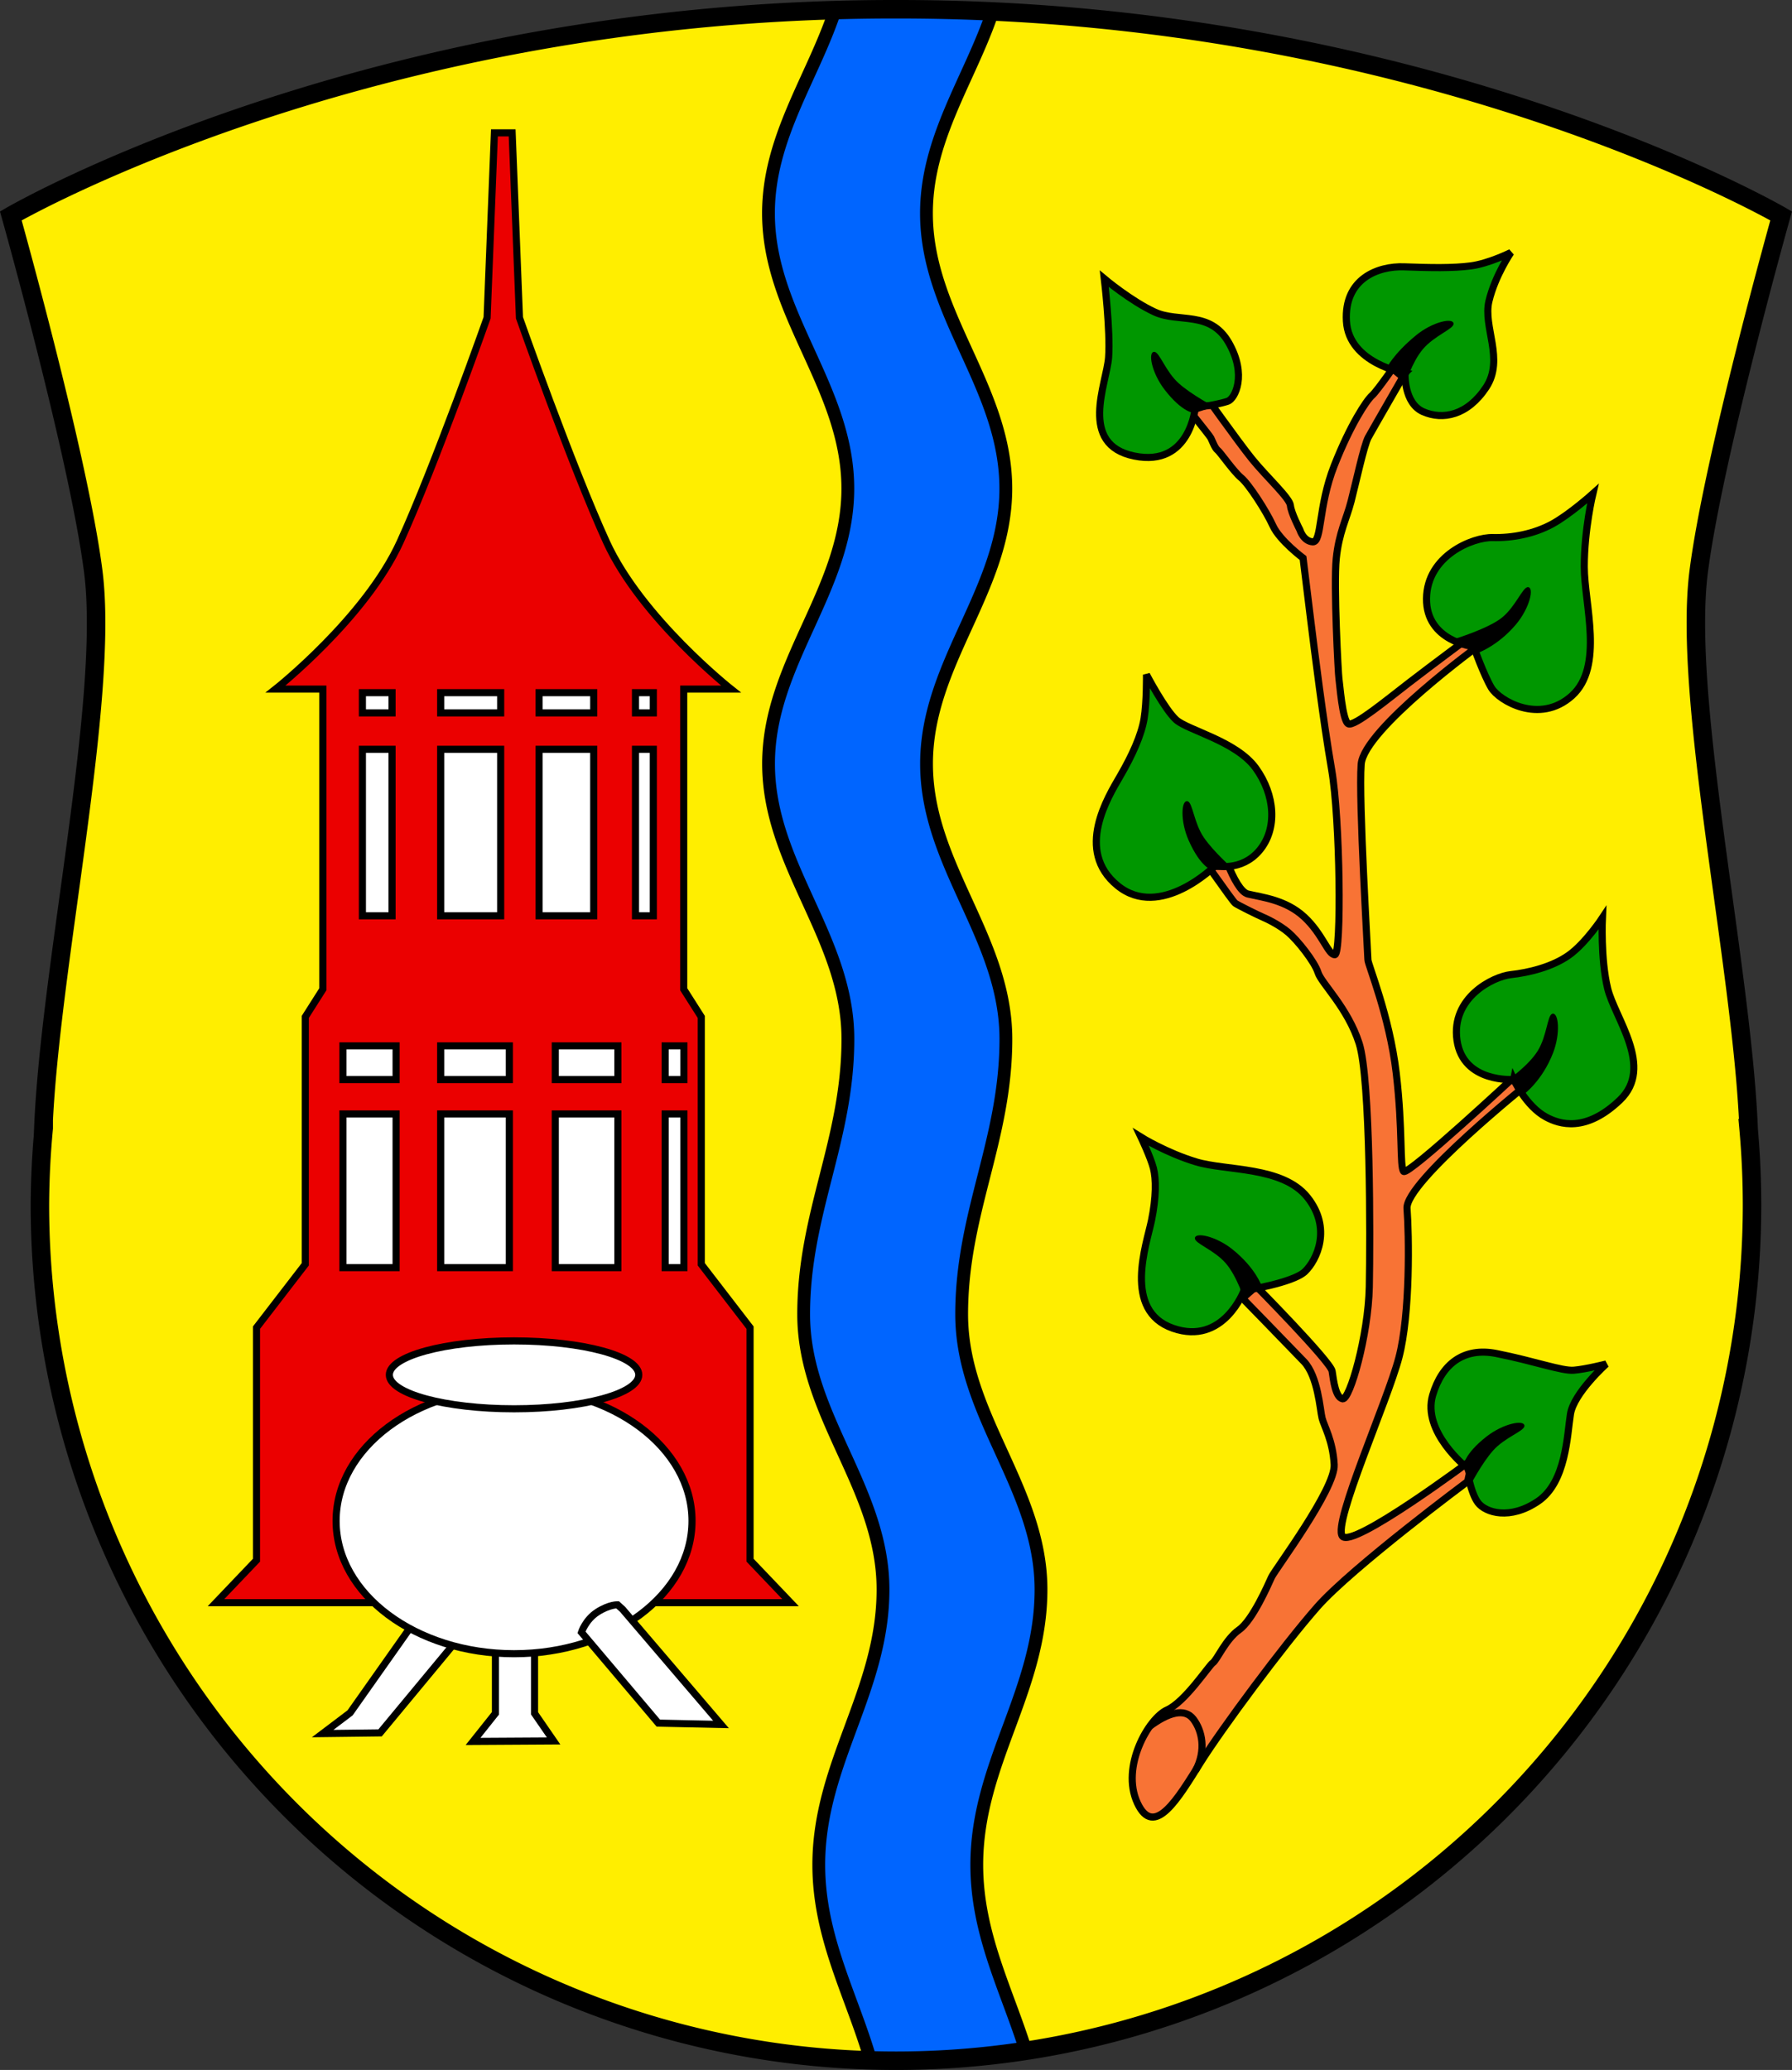
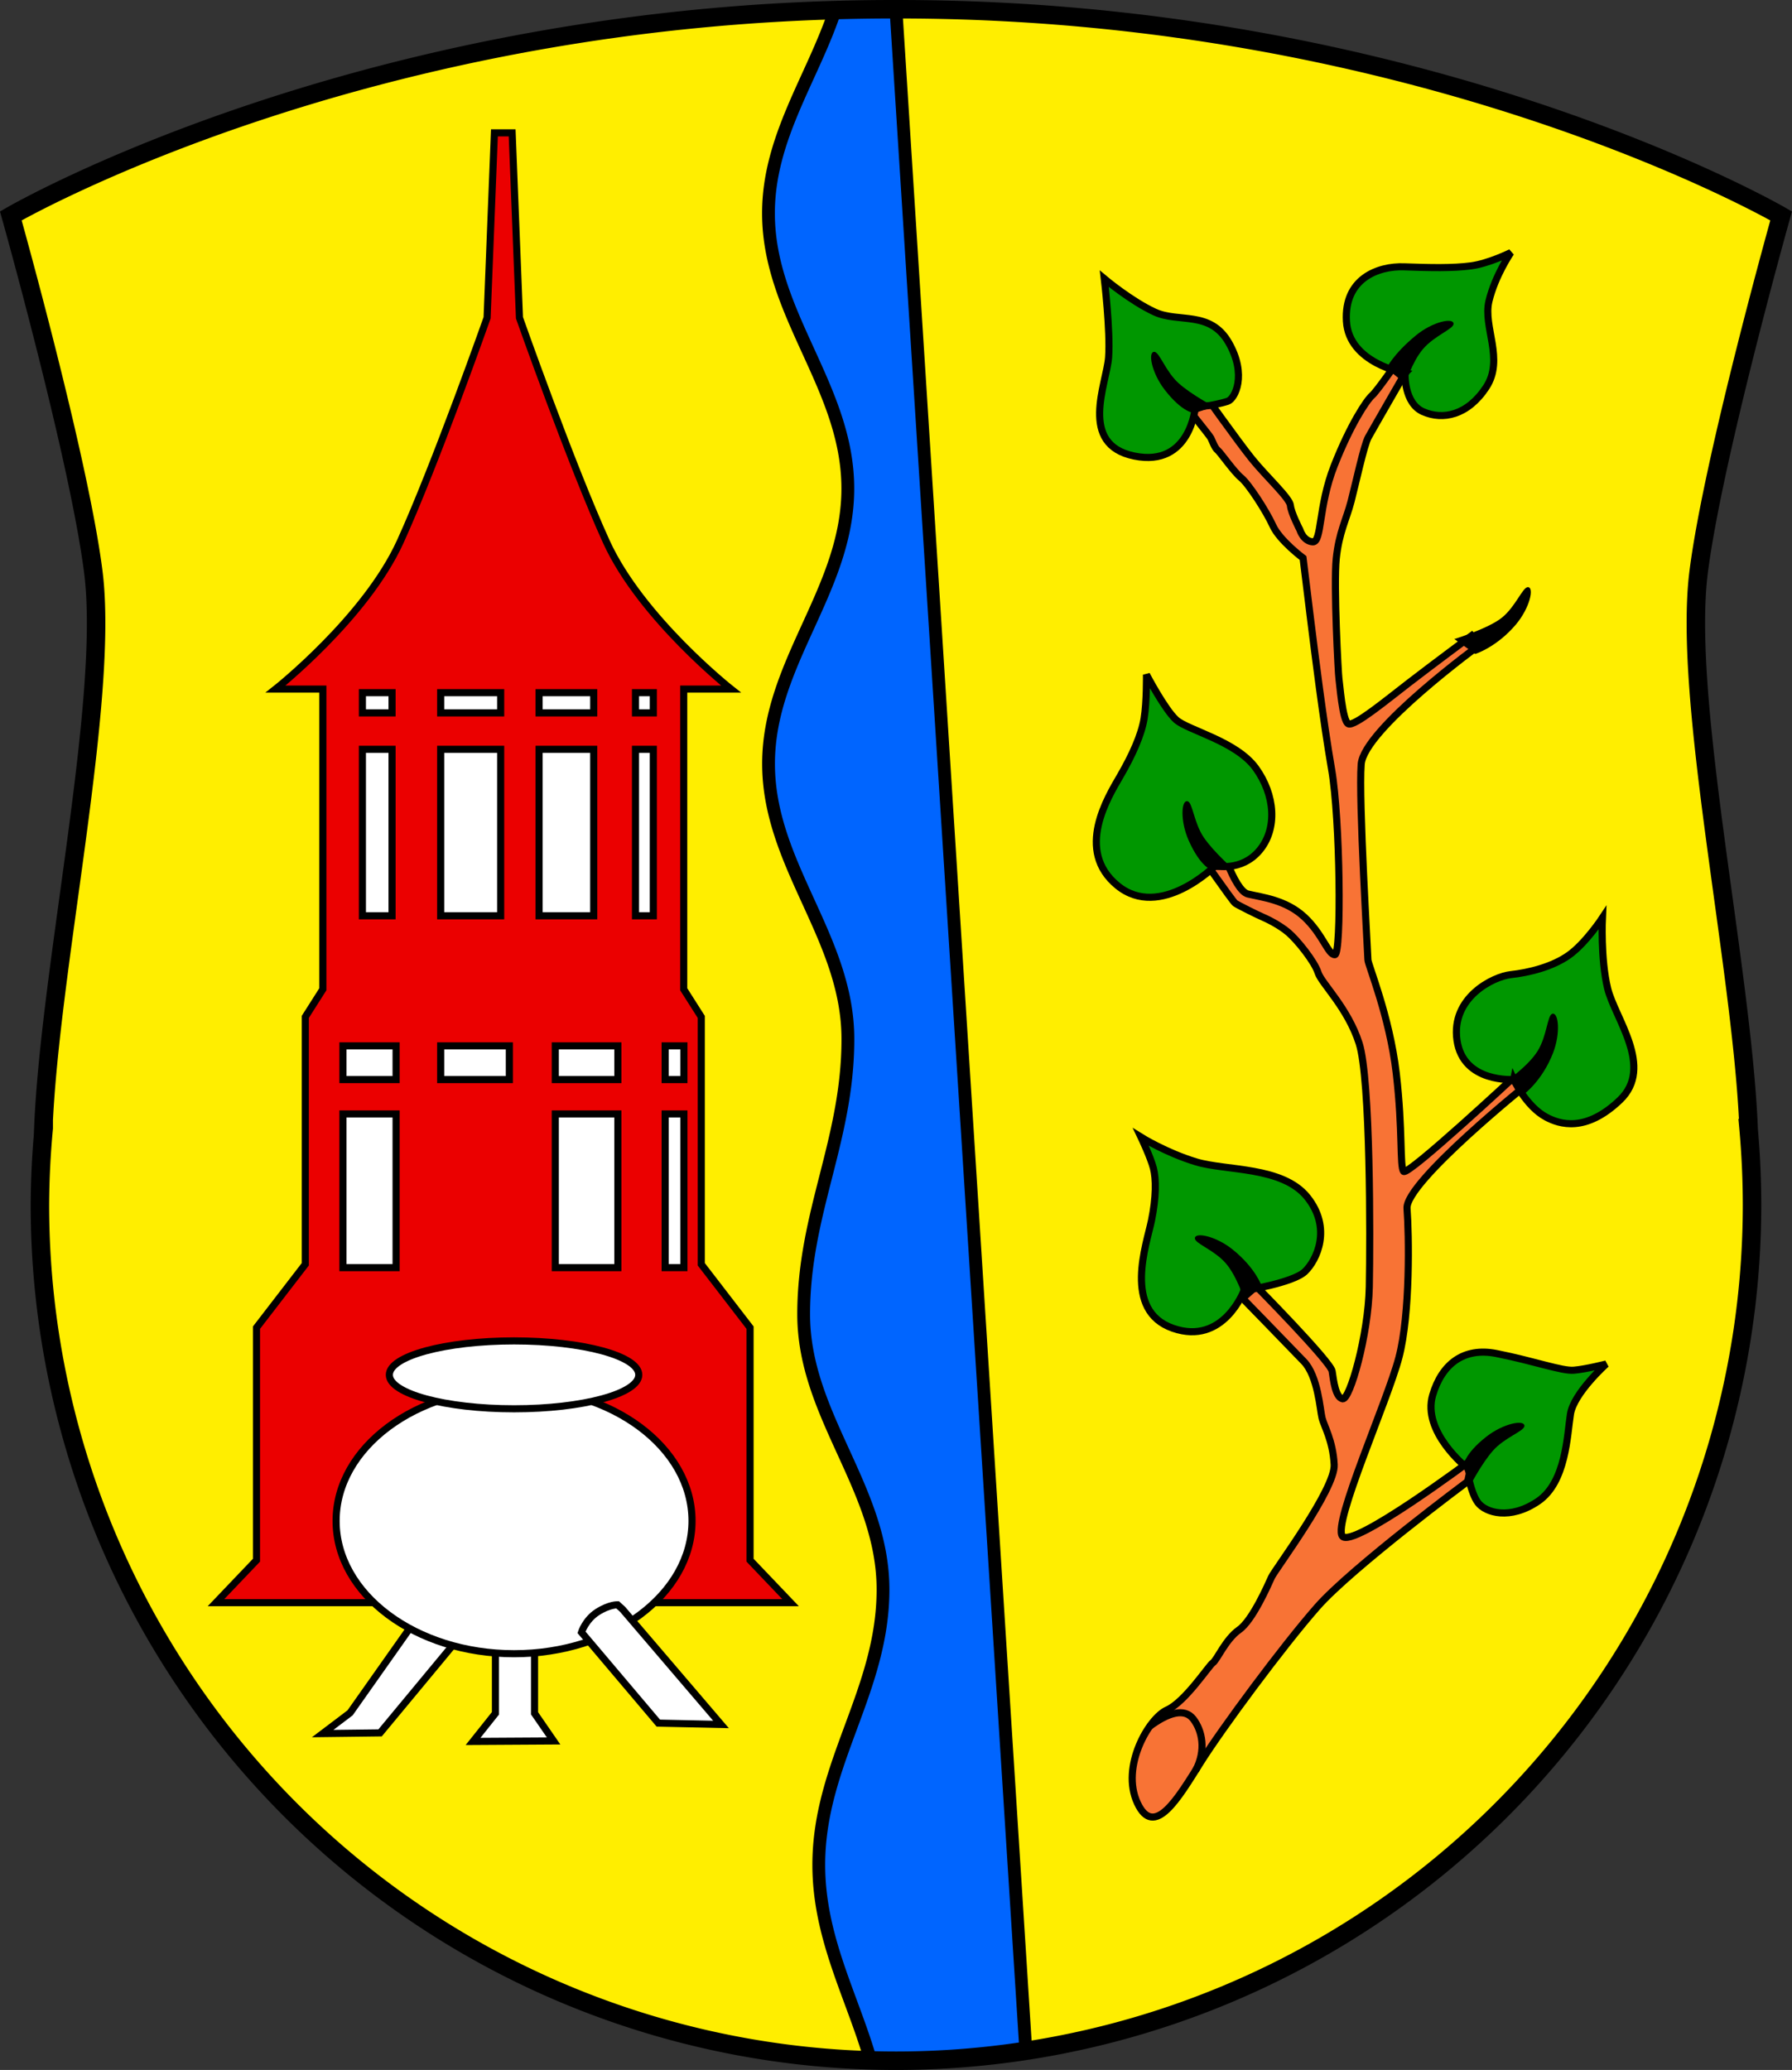
<svg xmlns="http://www.w3.org/2000/svg" xmlns:ns1="http://www.inkscape.org/namespaces/inkscape" xmlns:ns2="http://sodipodi.sourceforge.net/DTD/sodipodi-0.dtd" width="126.045mm" height="145.605mm" viewBox="0 0 126.045 145.605" version="1.1" id="svg5" ns1:version="1.2.2 (732a01da63, 2022-12-09)" ns2:docname="DEU Reinstorf COA.svg">
  <rect x="0" y="0" width="126.045" height="145.605" fill="#333333" stroke="none" />
  <ns2:namedview id="namedview7" pagecolor="#9e9e9e" bordercolor="#666666" borderopacity="1.0" ns1:showpageshadow="2" ns1:pageopacity="0" ns1:pagecheckerboard="0" ns1:deskcolor="#8c8c8c" ns1:document-units="mm" showgrid="false" ns1:zoom="1.0060813" ns1:cx="239.0463" ns1:cy="275.82265" ns1:current-layer="layer1" />
  <defs id="defs2" />
  <g ns1:label="Ebene 1" ns1:groupmode="layer" id="layer1" transform="translate(-539.787,-60.596)">
    <g id="g1240" transform="translate(501.29,-15.725)">
      <path id="path8271" style="fill:#ffee00;fill-opacity:1;stroke:none;stroke-width:1.3;stroke-dasharray:none" d="m 101.516,76.971 c -37.215,-0.04 -62.258,14.538 -62.258,14.538 0,0 4.782,17.02 5.801,25.03 1.145,8.995 -3.045,27.74 -3.514,39.139 h 0.027 a 60.214,60.214 0 0 0 -0.268,5.384 60.214,60.214 0 0 0 60.213,60.214 60.214,60.214 0 0 0 60.214,-60.214 60.214,60.214 0 0 0 -0.246,-5.384 h 0.006 c -0.469,-11.399 -4.658,-30.145 -3.513,-39.139 1.019,-8.01 5.801,-25.03 5.801,-25.03 0,0 -25.049,-14.578 -62.264,-14.538 z" />
-       <path id="path8211" style="fill:#0065ff;fill-opacity:1;stroke:#000000;stroke-width:0.9;stroke-dasharray:none" d="m 101.516,76.971 c -1.447,-0.002 -2.869,0.026 -4.278,0.067 -1.574,4.758 -4.689,8.959 -4.688,14.286 8.4e-4,7.127 5.58,12.233 5.581,19.36 8.2e-4,7.127 -5.577,12.237 -5.576,19.364 8.3e-4,7.127 5.58,12.234 5.581,19.361 8.3e-4,7.127 -3.112,12.236 -3.111,19.363 8.2e-4,7.127 5.58,12.233 5.581,19.36 8.1e-4,7.127 -4.519,12.237 -4.518,19.364 6.03e-4,5.112 2.321,9.187 3.636,13.711 a 60.214,60.214 0 0 0 1.795,0.07 60.214,60.214 0 0 0 9.133,-0.702 c -1.337,-4.276 -3.451,-8.205 -3.451,-13.079 -7.8e-4,-7.127 4.519,-12.237 4.518,-19.364 -7.8e-4,-7.127 -5.58,-12.233 -5.581,-19.36 -8.9e-4,-7.127 3.112,-12.236 3.111,-19.363 -7.8e-4,-7.127 -5.58,-12.234 -5.581,-19.361 -7.8e-4,-7.127 5.577,-12.237 5.576,-19.364 -7.9e-4,-7.127 -5.58,-12.233 -5.581,-19.36 -6.6e-4,-5.294 3.074,-9.476 4.657,-14.198 -2.218,-0.104 -4.487,-0.158 -6.803,-0.156 z" />
+       <path id="path8211" style="fill:#0065ff;fill-opacity:1;stroke:#000000;stroke-width:0.9;stroke-dasharray:none" d="m 101.516,76.971 c -1.447,-0.002 -2.869,0.026 -4.278,0.067 -1.574,4.758 -4.689,8.959 -4.688,14.286 8.4e-4,7.127 5.58,12.233 5.581,19.36 8.2e-4,7.127 -5.577,12.237 -5.576,19.364 8.3e-4,7.127 5.58,12.234 5.581,19.361 8.3e-4,7.127 -3.112,12.236 -3.111,19.363 8.2e-4,7.127 5.58,12.233 5.581,19.36 8.1e-4,7.127 -4.519,12.237 -4.518,19.364 6.03e-4,5.112 2.321,9.187 3.636,13.711 a 60.214,60.214 0 0 0 1.795,0.07 60.214,60.214 0 0 0 9.133,-0.702 z" />
      <path id="path1189" style="fill:none;fill-opacity:1;stroke:#000000;stroke-width:1.3;stroke-dasharray:none" d="m 101.516,76.971 c -37.215,-0.04 -62.258,14.538 -62.258,14.538 0,0 4.782,17.02 5.801,25.03 1.145,8.995 -3.045,27.74 -3.514,39.139 h 0.027 a 60.214,60.214 0 0 0 -0.268,5.384 60.214,60.214 0 0 0 60.213,60.214 60.214,60.214 0 0 0 60.214,-60.214 60.214,60.214 0 0 0 -0.246,-5.384 h 0.006 c -0.469,-11.399 -4.658,-30.145 -3.513,-39.139 1.019,-8.01 5.801,-25.03 5.801,-25.03 0,0 -25.049,-14.578 -62.264,-14.538 z" />
      <g id="g1731" transform="translate(-181.759,-5.829)">
        <g id="g1266" transform="translate(-0.284,-0.367)">
          <path id="path857" style="fill:#eb0000;fill-opacity:1;stroke:#000000;stroke-width:0.5;stroke-dasharray:none" d="m 255.316,91.863 -0.515,13.008 c 0,0 -3.669,10.393 -6.114,15.758 -2.446,5.364 -8.767,10.36 -8.767,10.36 h 3.328 v 21.115 l -1.235,1.944 v 17.401 l -3.432,4.457 v 16.358 l -2.849,2.987 h 20.207 20.207 l -2.849,-2.987 v -16.358 l -3.431,-4.457 v -17.401 l -1.235,-1.944 v -21.115 h 3.328 c 0,0 -6.321,-4.995 -8.767,-10.36 -2.446,-5.364 -6.114,-15.758 -6.114,-15.758 l -0.515,-13.008 h -0.624 z" />
          <rect style="fill:#ffffff;stroke:#000000;stroke-width:0.5;stroke-dasharray:none" id="rect1039" width="3.739" height="10.81" x="244.661" y="160.875" />
-           <rect style="fill:#ffffff;stroke:#000000;stroke-width:0.5;stroke-dasharray:none" id="rect1041" width="4.83" height="10.81" x="251.536" y="160.875" />
          <rect style="fill:#ffffff;stroke:#000000;stroke-width:0.5;stroke-dasharray:none" id="rect1043" width="4.403" height="10.81" x="259.597" y="160.875" />
          <rect style="fill:#ffffff;stroke:#000000;stroke-width:0.5;stroke-dasharray:none" id="rect1045" width="1.321" height="10.81" x="267.325" y="160.875" />
          <rect style="fill:#ffffff;stroke:#000000;stroke-width:0.5;stroke-dasharray:none" id="rect1060" width="3.739" height="2.371" x="244.661" y="156.086" />
          <rect style="fill:#ffffff;stroke:#000000;stroke-width:0.5;stroke-dasharray:none" id="rect1062" width="4.83" height="2.371" x="251.536" y="156.086" />
          <rect style="fill:#ffffff;stroke:#000000;stroke-width:0.5;stroke-dasharray:none" id="rect1064" width="4.403" height="2.371" x="259.597" y="156.086" />
          <rect style="fill:#ffffff;stroke:#000000;stroke-width:0.5;stroke-dasharray:none" id="rect1066" width="1.321" height="2.371" x="267.325" y="156.086" />
          <rect style="fill:#ffffff;stroke:#000000;stroke-width:0.5;stroke-dasharray:none" id="rect1185" width="2.086" height="11.711" x="246.03" y="135.224" />
          <rect style="fill:#ffffff;stroke:#000000;stroke-width:0.5;stroke-dasharray:none" id="rect1187" width="4.22" height="11.711" x="251.536" y="135.224" />
          <rect style="fill:#ffffff;stroke:#000000;stroke-width:0.5;stroke-dasharray:none" id="rect1189" width="3.841" height="11.711" x="258.459" y="135.224" />
          <rect style="fill:#ffffff;stroke:#000000;stroke-width:0.5;stroke-dasharray:none" id="rect1191" width="1.254" height="11.711" x="265.239" y="135.224" />
          <rect style="fill:#ffffff;stroke:#000000;stroke-width:0.5;stroke-dasharray:none" id="rect1193" width="2.086" height="1.422" x="246.03" y="131.241" />
          <rect style="fill:#ffffff;stroke:#000000;stroke-width:0.5;stroke-dasharray:none" id="rect1195" width="4.22" height="1.422" x="251.536" y="131.241" />
          <rect style="fill:#ffffff;stroke:#000000;stroke-width:0.5;stroke-dasharray:none" id="rect1197" width="3.841" height="1.422" x="258.459" y="131.241" />
          <rect style="fill:#ffffff;stroke:#000000;stroke-width:0.5;stroke-dasharray:none" id="rect1199" width="1.254" height="1.422" x="265.239" y="131.241" />
        </g>
        <g id="g1705">
          <path id="rect1693" style="fill:#ffffff;stroke:#000000;stroke-width:0.5;stroke-dasharray:none" d="m 255.104,197.036 v 5.632 l -1.575,1.978 5.666,-0.034 -1.341,-1.945 v -5.632 z" ns2:nodetypes="ccccccc" />
          <path style="fill:#ffffff;stroke:#000000;stroke-width:0.5;stroke-dasharray:none" d="m 250.176,195.125 -5.297,7.51 -1.928,1.458 4.04,-0.05 6.017,-7.257 z" id="path1698" ns2:nodetypes="cccccc" />
          <ellipse style="fill:#ffffff;stroke:#000000;stroke-width:0.5;stroke-dasharray:none" id="path1320" cx="256.414" cy="189.134" rx="12.517" ry="9.341" />
          <ellipse style="fill:#ffffff;stroke:#000000;stroke-width:0.5;stroke-dasharray:none" id="path1428" cx="256.414" cy="178.859" rx="8.772" ry="2.388" />
          <path style="fill:#ffffff;stroke:#000000;stroke-width:0.5;stroke-dasharray:none" d="m 264.048,195.353 6.922,8.099 -4.409,-0.095 -5.405,-6.389 c 0,0 0.285,-0.888 1.123,-1.425 0.838,-0.536 1.417,-0.509 1.417,-0.509 z" id="path1484" ns2:nodetypes="ccccscc" />
        </g>
      </g>
      <g id="g7326" transform="translate(-183.055,-6.328)">
        <path style="fill:#009700;fill-opacity:1;stroke:#000000;stroke-width:0.5" d="m 324.705,185.872 c 0,0 -3.15,-2.504 -2.38,-5.096 0.637,-2.146 2.146,-3.386 4.493,-2.917 2.692,0.538 4.593,1.24 5.431,1.173 0.838,-0.067 2.28,-0.436 2.28,-0.436 0,0 -2.28,2.045 -2.514,3.52 -0.235,1.475 -0.302,4.794 -2.28,6.135 -1.978,1.341 -3.688,0.805 -4.224,0.101 -0.536,-0.704 -0.805,-2.481 -0.805,-2.481 z" id="path7037" ns2:nodetypes="cssscsssc" />
        <path style="fill:#f87335;fill-opacity:1;stroke:#000000;stroke-width:0.5" d="m 324.784,186.858 c 0,0 -8.155,6.069 -10.573,8.819 -2.418,2.75 -6.733,8.582 -8.25,11 -1.517,2.418 -3.224,5.358 -4.409,2.797 -1.185,-2.56 0.806,-5.974 2.086,-6.543 1.28,-0.569 2.94,-3.129 3.224,-3.319 0.285,-0.19 0.901,-1.659 1.849,-2.323 0.948,-0.664 2.039,-3.177 2.276,-3.698 0.237,-0.522 4.504,-6.211 4.409,-7.918 -0.095,-1.707 -0.711,-2.703 -0.853,-3.272 -0.142,-0.569 -0.284,-2.94 -1.28,-3.983 -0.996,-1.043 -4.647,-4.789 -4.647,-4.789 l 1.185,-0.616 c 0,0 5.348,5.416 5.449,6.086 0.101,0.671 0.235,1.844 0.738,1.945 0.503,0.101 1.81,-4.459 1.877,-7.879 0.067,-3.42 0.091,-14.613 -0.715,-17.126 -0.806,-2.513 -2.655,-4.22 -2.892,-4.978 -0.237,-0.759 -1.446,-2.276 -2.086,-2.821 -0.64,-0.545 -1.541,-0.972 -1.825,-1.091 -0.284,-0.119 -1.731,-0.83 -1.92,-0.972 -0.19,-0.142 -2.797,-3.888 -2.797,-3.888 l 1.612,-0.759 c 0,0 1.091,3.769 2.086,4.006 0.996,0.237 2.655,0.403 3.959,1.612 1.304,1.209 1.683,2.679 2.157,2.655 0.474,-0.024 0.377,-9.529 -0.227,-13.015 -0.603,-3.487 -1.207,-8.382 -1.475,-10.527 -0.268,-2.146 -0.536,-4.358 -0.536,-4.358 0,0 -1.65,-1.235 -2.124,-2.278 -0.474,-1.043 -1.707,-2.94 -2.228,-3.366 -0.522,-0.427 -1.47,-1.802 -1.659,-1.944 -0.19,-0.142 -0.379,-0.664 -0.474,-0.853 -0.095,-0.19 -1.85,-2.35 -1.85,-2.35 l 1.138,-1.091 c 0,0 2.609,3.677 3.604,4.91 0.996,1.233 2.655,2.75 2.703,3.272 0.047,0.522 0.664,1.707 0.664,1.707 0,0 0.237,0.806 0.901,0.853 0.664,0.047 0.379,-2.466 1.517,-5.358 1.138,-2.892 2.276,-4.599 2.655,-4.931 0.379,-0.332 1.861,-2.489 1.861,-2.489 l 0.474,0.901 c 0,0 -2.225,3.859 -2.597,4.531 -0.298,0.538 -0.876,3.221 -1.208,4.501 -0.332,1.28 -0.853,2.181 -1.043,4.03 -0.19,1.849 0.142,8.203 0.19,8.44 0.047,0.237 0.237,2.987 0.664,3.177 0.427,0.19 2.608,-1.612 4.267,-2.892 1.659,-1.28 4.409,-3.319 4.409,-3.319 l 0.569,0.616 h 0.047 c 0,0 -8.203,5.974 -8.392,8.44 -0.19,2.466 0.474,13.418 0.474,13.75 0,0.332 1.517,3.935 1.991,7.966 0.474,4.03 0.237,6.591 0.522,6.922 0.284,0.332 7.885,-6.746 7.885,-6.746 l 1.002,0.46 c 0,0 -8.792,7.045 -8.65,8.894 0.142,1.849 0.237,7.397 -0.569,10.478 -0.806,3.082 -4.647,11.616 -3.983,12.565 0.664,0.948 9.151,-5.405 9.151,-5.405 z" id="path1026" ns2:nodetypes="cssssssssssccsscsssssccssssscssssccsscsssccsssssscccssssccssscc" />
        <path style="fill:none;fill-opacity:1;stroke:#000000;stroke-width:0.5" d="m 302.405,204.093 c 1.304,-0.972 2.466,-1.328 3.082,-0.522 0.616,0.806 0.925,2.169 0.166,3.615" id="path4566" ns2:nodetypes="csc" />
        <path style="fill:#009700;fill-opacity:1;stroke:#000000;stroke-width:0.5" d="m 309.048,173.433 c 0,0 -1.442,3.889 -4.995,2.649 -3.554,-1.24 -1.844,-5.934 -1.509,-7.577 0.335,-1.643 0.335,-2.917 0.134,-3.688 -0.201,-0.771 -0.872,-2.179 -0.872,-2.179 0,0 1.777,1.106 3.889,1.743 2.112,0.637 6.068,0.302 7.812,2.481 1.743,2.179 0.671,4.426 -0.168,5.23 -0.838,0.805 -4.291,1.341 -4.291,1.341 z" id="path7093" />
        <path style="fill:#009700;fill-opacity:1;stroke:#000000;stroke-width:0.5" d="m 328.024,158.581 c 0,0 -3.554,0.268 -3.99,-2.749 -0.436,-3.017 2.548,-4.493 3.789,-4.627 1.24,-0.134 2.917,-0.536 4.09,-1.375 1.173,-0.838 2.347,-2.615 2.347,-2.615 0,0 -0.134,2.883 0.369,4.962 0.503,2.079 3.286,5.532 0.872,7.845 -2.414,2.313 -4.258,1.71 -5.197,1.207 -1.419,-0.76 -2.28,-2.649 -2.28,-2.649 z" id="path7095" ns2:nodetypes="cssscsssc" />
        <path style="fill:#009700;fill-opacity:1;stroke:#000000;stroke-width:0.5" d="m 307.028,143.545 c 0,0 -3.864,3.864 -6.875,1.399 -3.011,-2.466 -0.664,-6.235 0.19,-7.705 0.853,-1.47 1.494,-2.892 1.683,-4.054 0.19,-1.162 0.166,-3.082 0.166,-3.082 0,0 1.28,2.442 2.086,3.177 0.806,0.735 4.22,1.494 5.595,3.39 1.375,1.897 1.541,4.291 0.261,5.808 -1.28,1.517 -3.106,1.067 -3.106,1.067 z" id="path7097" />
-         <path style="fill:#009700;fill-opacity:1;stroke:#000000;stroke-width:0.5" d="m 325.208,128.139 c 0,0 -3.353,-0.369 -3.319,-3.386 0.034,-3.017 3.252,-4.325 4.66,-4.291 1.408,0.034 2.917,-0.268 4.157,-0.939 1.24,-0.671 2.883,-2.146 2.883,-2.146 0,0 -0.603,2.514 -0.603,5.13 0,2.615 1.408,7.041 -0.872,9.086 -2.28,2.045 -5.13,0.335 -5.666,-0.57 -0.536,-0.905 -1.24,-2.883 -1.24,-2.883 z" id="path7099" />
        <path style="fill:#009700;fill-opacity:1;stroke:#000000;stroke-width:0.5" d="m 305.629,111.275 c 0,0 -0.335,4.258 -4.291,3.453 -3.956,-0.805 -1.945,-5.096 -1.81,-6.94 0.134,-1.844 -0.302,-5.532 -0.302,-5.532 0,0 1.877,1.576 3.554,2.347 1.676,0.771 3.889,-0.134 5.197,2.146 1.308,2.28 0.436,3.956 -0.067,4.124 -0.503,0.168 -1.274,0.302 -1.274,0.302 z" id="path7101" ns2:nodetypes="csscssscc" />
        <path style="fill:#009700;fill-opacity:1;stroke:#000000;stroke-width:0.5" d="m 320.38,108.894 c 0,0 -3.956,-0.671 -4.124,-3.654 -0.168,-2.984 2.213,-3.889 4.057,-3.822 1.844,0.067 3.42,0.101 4.694,-0.067 1.274,-0.168 2.816,-0.939 2.816,-0.939 0,0 -1.106,1.609 -1.542,3.42 -0.436,1.81 1.106,4.09 -0.201,6.068 -1.308,1.978 -3.051,2.313 -4.426,1.71 -1.375,-0.603 -1.274,-2.716 -1.274,-2.716 z" id="path7103" />
        <path style="fill:#000000;fill-opacity:1;stroke:none;stroke-width:0.5" d="m 324.487,185.804 c 0,0 -0.022,-0.822 1.635,-2.114 1.182,-0.921 2.669,-1.206 2.656,-0.736 -0.01,0.363 -1.377,0.799 -2.199,1.721 -0.821,0.922 -1.641,2.518 -1.641,2.518 z" id="path7146" ns2:nodetypes="cssscc" />
        <path style="fill:#000000;fill-opacity:1;stroke:none;stroke-width:0.5" d="m 310.3,173.123 c 0,0 -0.419,-1.274 -2.057,-2.59 -1.169,-0.938 -2.652,-1.245 -2.646,-0.774 0.005,0.363 1.366,0.818 2.174,1.752 0.808,0.934 1.337,2.659 1.337,2.659 z" id="path7298" ns2:nodetypes="cssscc" />
        <path style="fill:#000000;fill-opacity:1;stroke:none;stroke-width:0.5" d="m 328.754,159.61 c 0,0 1.274,-0.934 2.035,-2.892 0.543,-1.397 0.389,-2.903 -0.058,-2.756 -0.344,0.114 -0.369,1.548 -1.016,2.6 -0.647,1.052 -2.133,2.075 -2.133,2.075 z" id="path7300" ns2:nodetypes="cssscc" />
        <path style="fill:#000000;fill-opacity:1;stroke:none;stroke-width:0.5" d="m 306.815,143.865 c 0,0 -0.803,-0.177 -1.655,-2.098 -0.608,-1.37 -0.525,-2.882 -0.071,-2.756 0.35,0.098 0.442,1.529 1.138,2.549 0.696,1.02 2.047,2.202 2.047,2.202 z" id="path7302" ns2:nodetypes="cssscc" />
        <path style="fill:#000000;fill-opacity:1;stroke:none;stroke-width:0.5" d="m 325.317,128.651 c 0,0 1.508,-0.47 2.863,-2.076 0.966,-1.146 1.309,-2.62 0.839,-2.626 -0.363,-0.004 -0.851,1.345 -1.805,2.13 -0.953,0.785 -3.367,1.52 -3.367,1.52 z" id="path7304" ns2:nodetypes="cssscc" />
        <path style="fill:#000000;fill-opacity:1;stroke:none;stroke-width:0.5" d="m 319.077,108.554 c 0,0 0.454,-0.987 2.078,-2.321 1.158,-0.951 2.637,-1.275 2.637,-0.804 -7.8e-4,0.363 -1.356,0.834 -2.154,1.776 -0.797,0.943 -1.22,2.453 -1.22,2.453 z" id="path7306" ns2:nodetypes="cssscc" />
        <path style="fill:#000000;fill-opacity:1;stroke:none;stroke-width:0.5" d="m 305.571,111.703 c 0,0 -0.822,0.018 -2.105,-1.646 -0.915,-1.187 -1.193,-2.675 -0.722,-2.66 0.363,0.012 0.791,1.381 1.709,2.207 0.918,0.826 2.51,1.654 2.51,1.654 z" id="path7308" ns2:nodetypes="cssscc" />
      </g>
    </g>
  </g>
</svg>